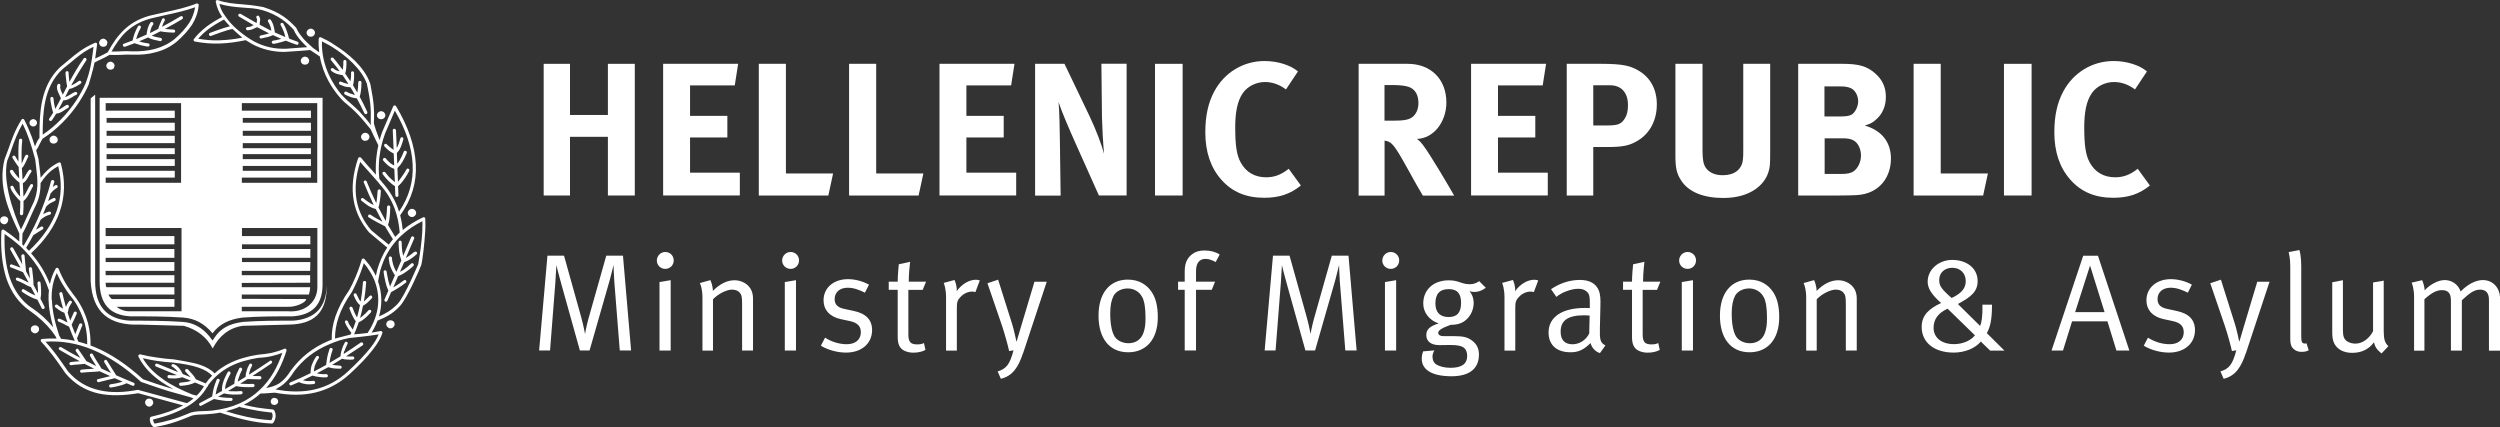
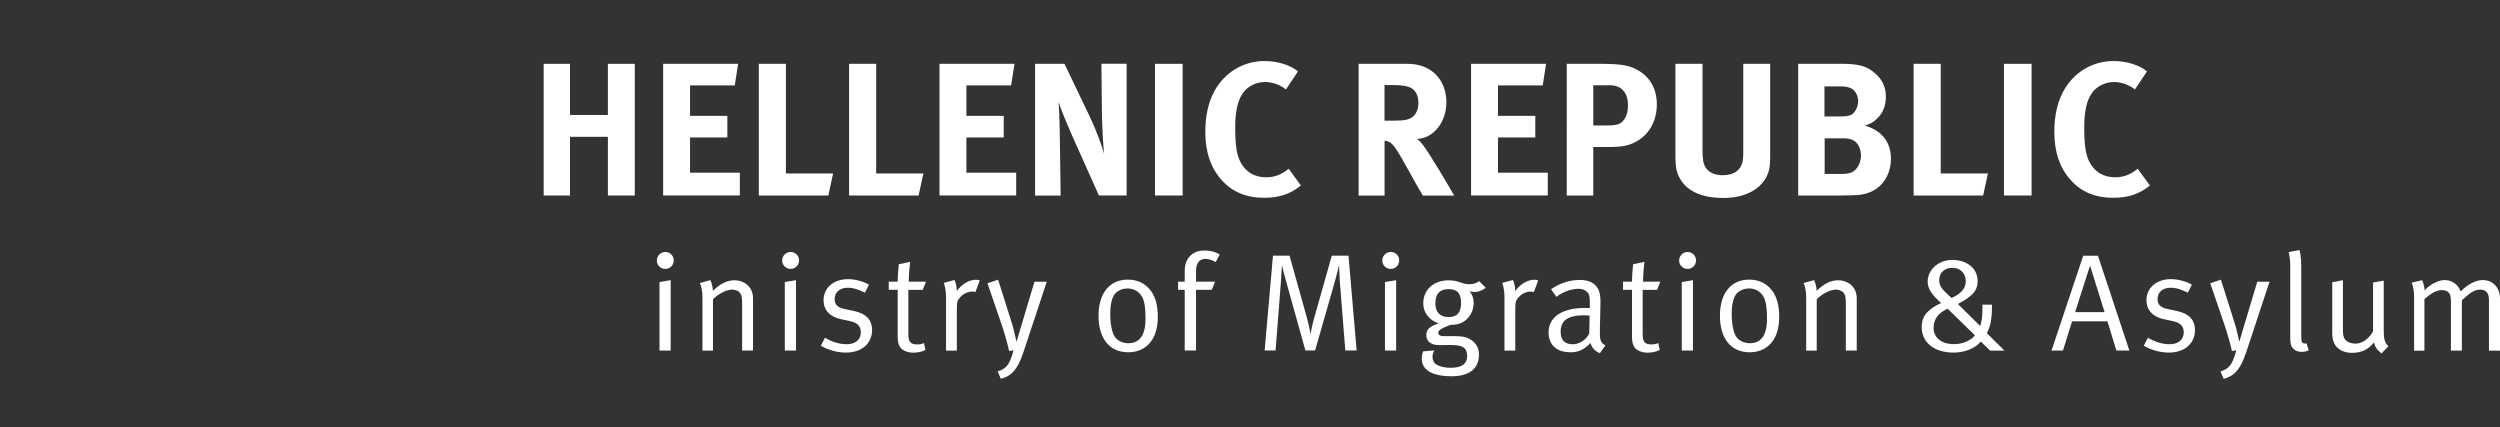
<svg xmlns="http://www.w3.org/2000/svg" id="Layer_2" data-name="Layer 2" viewBox="0 0 384.65 65.71">
  <rect x="0" y="0" width="384.65" height="65.71" fill="#333333" stroke="none" />
  <defs>
    <style> .cls-1 { fill: #fff; stroke-width: 0px; } </style>
  </defs>
  <g id="Layer_1-2" data-name="Layer 1">
    <g>
      <g>
-         <path class="cls-1" d="M95.36,53.93l-.85-10.69c-.06-.91-.11-2.38-.11-2.47-.04.13-.32,1.38-.57,2.27l-3.12,10.88h-1.49l-2.89-10.35c-.4-1.42-.68-2.53-.72-2.78-.02.21-.11,1.93-.17,2.76l-.81,10.37h-1.68l1.28-14.58h2.55l2.66,9.52c.36,1.34.55,2.4.57,2.53.02-.11.21-1.21.53-2.36l2.74-9.69h2.57l1.25,14.58h-1.74Z" />
        <path class="cls-1" d="M102.36,41.37c-.72,0-1.3-.57-1.3-1.28s.57-1.32,1.3-1.32,1.3.57,1.3,1.3-.57,1.3-1.3,1.3ZM101.47,53.93v-10.54l1.72-.28v10.82h-1.72Z" />
        <path class="cls-1" d="M114.18,53.93v-7.16c0-1.13-.08-1.4-.38-1.76-.23-.28-.68-.45-1.17-.45-.85,0-2.17.68-2.93,1.49v7.89h-1.62v-8.16c0-1.34-.32-2.08-.4-2.23l1.62-.45c.08.15.38.89.38,1.66,1.11-1.11,2.21-1.64,3.34-1.64s2.17.62,2.59,1.55c.17.38.25.81.25,1.23v8.03h-1.68Z" />
        <path class="cls-1" d="M121.64,41.37c-.72,0-1.3-.57-1.3-1.28s.57-1.32,1.3-1.32,1.3.57,1.3,1.3-.57,1.3-1.3,1.3ZM120.75,53.93v-10.54l1.72-.28v10.82h-1.72Z" />
        <path class="cls-1" d="M130.19,54.25c-1.34,0-2.81-.4-3.89-1.06l.64-1.23c1.08.66,2.19,1,3.36,1,1.3,0,2.15-.7,2.15-1.83,0-.96-.53-1.49-1.74-1.74l-1.32-.28c-1.74-.36-2.68-1.45-2.68-2.91,0-1.91,1.55-3.25,3.76-3.25,1.11,0,2.34.34,3.23.85l-.62,1.23c-.94-.45-1.72-.76-2.66-.76-1.21,0-2,.7-2,1.74,0,.81.4,1.3,1.53,1.53l1.4.3c1.91.4,2.83,1.38,2.83,2.95,0,2.06-1.62,3.46-4,3.46Z" />
        <path class="cls-1" d="M141.97,44.6h-2.21v6.82c0,1.17.32,1.57,1.36,1.57.47,0,.74-.06,1.04-.21l.23,1.06c-.53.28-1.13.42-1.87.42-.55,0-.98-.11-1.38-.3-.74-.36-1.02-1.04-1.02-2.1v-7.27h-1.38v-1.25h1.38c0-.91.13-2.34.17-2.68l1.74-.38c-.04.34-.21,1.81-.21,3.06h2.66l-.51,1.25Z" />
        <path class="cls-1" d="M150.07,44.94c-.11-.04-.3-.08-.47-.08-.64,0-1.27.28-1.76.77-.49.49-.62.81-.62,1.68v6.63h-1.66v-8.16c0-1.38-.3-2.1-.36-2.25l1.66-.45c.08.17.4.93.34,1.72.77-1.08,1.89-1.76,2.98-1.76.25,0,.51.08.57.11l-.68,1.81Z" />
        <path class="cls-1" d="M157.41,54.31c-.7,2.12-1.57,3.53-3.42,3.97l-.49-1.13c1.36-.42,1.87-1.1,2.44-3.25l-.68.11c-.13-.68-.7-2.74-1.06-3.8l-2.27-6.63,1.64-.55,2.17,6.87c.28.89.57,2.32.64,2.63h.04c.21-.74.45-1.49.66-2.23l2.08-6.95h1.89l-3.63,10.97Z" />
        <path class="cls-1" d="M173.59,54.2c-2.91,0-4.57-2.15-4.57-5.63s1.72-5.55,4.51-5.55c1.76,0,2.91.81,3.63,1.85.66.96.98,2.21.98,3.93,0,3.53-1.89,5.4-4.55,5.4ZM175.75,45.74c-.45-.93-1.38-1.36-2.25-1.36-.94,0-1.81.45-2.17,1.15-.34.66-.51,1.51-.51,2.76,0,1.49.25,2.81.66,3.46.38.64,1.23,1.06,2.15,1.06,1.11,0,1.93-.57,2.3-1.59.23-.66.32-1.25.32-2.3,0-1.49-.15-2.49-.49-3.19Z" />
        <path class="cls-1" d="M187.04,40.32c-.4-.23-1-.49-1.57-.49-.93,0-1.45.66-1.45,1.87v1.64h2.93l-.51,1.25h-2.42v9.33h-1.74v-9.33h-1.02v-1.25h1.02v-1.66c0-1.57.72-2.25,1.17-2.59.51-.38,1.08-.55,1.87-.55.91,0,1.72.21,2.34.62l-.62,1.17Z" />
        <path class="cls-1" d="M206.99,53.93l-.85-10.69c-.06-.91-.11-2.38-.11-2.47-.04.13-.32,1.38-.57,2.27l-3.12,10.88h-1.49l-2.89-10.35c-.4-1.42-.68-2.53-.72-2.78-.02.21-.11,1.93-.17,2.76l-.81,10.37h-1.68l1.28-14.58h2.55l2.66,9.52c.36,1.34.55,2.4.57,2.53.02-.11.21-1.21.53-2.36l2.74-9.69h2.57l1.25,14.58h-1.74Z" />
        <path class="cls-1" d="M213.98,41.37c-.72,0-1.3-.57-1.3-1.28s.57-1.32,1.3-1.32,1.3.57,1.3,1.3-.57,1.3-1.3,1.3ZM213.09,53.93v-10.54l1.72-.28v10.82h-1.72Z" />
        <path class="cls-1" d="M226.82,44.92c-.28,0-.53-.04-.72-.13.43.53.64,1.13.64,1.81,0,1.19-.6,2.3-1.57,2.91-.53.34-1.21.47-1.98.47-1.42.51-1.91.87-1.91,1.23,0,.32.32.51.85.51h1.7c1.23,0,1.91.15,2.55.6.83.57,1.17,1.32,1.17,2.23,0,2.3-1.64,3.34-4.21,3.34-3.32,0-4.59-1.19-4.59-2.7,0-.38.06-.7.21-1.13l1.74-.15c-.15.23-.3.62-.3.96,0,.55.23,1,.62,1.23.51.3,1.3.49,2.15.49,1.64,0,2.57-.53,2.57-1.85,0-.57-.19-1.02-.57-1.28-.4-.28-1.04-.38-2.08-.38-.43,0-1.3.02-1.64.02-1.25,0-2-.57-2-1.53,0-.85.47-1.36,1.91-1.81-1.42-.45-2.38-1.66-2.38-3.06,0-2.13,1.59-3.57,3.91-3.57,1.62,0,1.93.6,3.23.6.55,0,.96-.13,1.47-.47l1.02,1.02c-.66.47-1.15.64-1.79.64ZM222.85,44.49c-1.32,0-2,.72-2,2.19,0,1.36.7,2.1,2.04,2.1s1.91-.74,1.91-2.17-.55-2.13-1.96-2.13Z" />
        <path class="cls-1" d="M235.99,44.94c-.11-.04-.3-.08-.47-.08-.64,0-1.28.28-1.76.77-.49.49-.62.81-.62,1.68v6.63h-1.66v-8.16c0-1.38-.3-2.1-.36-2.25l1.66-.45c.08.17.4.93.34,1.72.76-1.08,1.89-1.76,2.98-1.76.25,0,.51.08.57.11l-.68,1.81Z" />
        <path class="cls-1" d="M246.17,54.33c-.72-.23-1.25-.81-1.45-1.55-1.02,1.02-1.85,1.42-3.06,1.42-2.61,0-3.4-1.59-3.4-3.02,0-2.4,2.06-3.8,5.61-3.8.23,0,.4,0,.74.02v-.74c0-.94-.04-1.32-.34-1.66-.34-.38-.77-.57-1.42-.57-1.19,0-2.7.64-3.38,1.25l-.83-1.19c1.4-.94,2.91-1.42,4.44-1.42s2.49.57,2.93,1.66c.23.57.26,1.38.23,2.34l-.08,3.49c-.04,1.72.06,2.17.85,2.59l-.85,1.19ZM243.75,48.51c-2.68,0-3.63.91-3.63,2.53,0,1.25.62,1.93,1.83,1.93,1.08,0,2.08-.66,2.57-1.66l.06-2.76c-.21-.02-.59-.04-.83-.04Z" />
        <path class="cls-1" d="M254.95,44.6h-2.21v6.82c0,1.17.32,1.57,1.36,1.57.47,0,.74-.06,1.04-.21l.23,1.06c-.53.28-1.13.42-1.87.42-.55,0-.98-.11-1.38-.3-.74-.36-1.02-1.04-1.02-2.1v-7.27h-1.38v-1.25h1.38c0-.91.13-2.34.17-2.68l1.74-.38c-.04.34-.21,1.81-.21,3.06h2.66l-.51,1.25Z" />
        <path class="cls-1" d="M259.65,41.37c-.72,0-1.3-.57-1.3-1.28s.57-1.32,1.3-1.32,1.3.57,1.3,1.3-.57,1.3-1.3,1.3ZM258.76,53.93v-10.54l1.72-.28v10.82h-1.72Z" />
        <path class="cls-1" d="M269.2,54.2c-2.91,0-4.57-2.15-4.57-5.63s1.72-5.55,4.51-5.55c1.76,0,2.91.81,3.63,1.85.66.96.98,2.21.98,3.93,0,3.53-1.89,5.4-4.55,5.4ZM271.37,45.74c-.45-.93-1.38-1.36-2.25-1.36-.93,0-1.81.45-2.17,1.15-.34.66-.51,1.51-.51,2.76,0,1.49.25,2.81.66,3.46.38.64,1.23,1.06,2.15,1.06,1.11,0,1.93-.57,2.3-1.59.23-.66.32-1.25.32-2.3,0-1.49-.15-2.49-.49-3.19Z" />
        <path class="cls-1" d="M284,53.93v-7.16c0-1.13-.08-1.4-.38-1.76-.23-.28-.68-.45-1.17-.45-.85,0-2.17.68-2.93,1.49v7.89h-1.62v-8.16c0-1.34-.32-2.08-.4-2.23l1.62-.45c.08.15.38.89.38,1.66,1.11-1.11,2.21-1.64,3.34-1.64s2.17.62,2.59,1.55c.17.38.25.81.25,1.23v8.03h-1.68Z" />
        <path class="cls-1" d="M306.19,53.93l-1.42-1.38c-.85,1.04-2.46,1.7-4.17,1.7-3.04,0-4.93-1.59-4.93-3.93,0-1.85,1.13-2.81,2.98-3.7-1.38-1.23-2.06-2.21-2.06-3.27,0-1.96,1.79-3.36,3.78-3.36,2.1,0,3.91,1.17,3.91,3.27,0,1.64-1.08,2.46-3.04,3.51l3.42,3.38c.21-.47.4-1.4.36-3.27h1.47c0,2.55-.32,3.46-.79,4.38l2.7,2.68h-2.21ZM299.65,47.49c-1.45.68-2.15,1.64-2.15,2.95,0,1.49,1.19,2.51,3.15,2.51,1.42,0,2.66-.62,3.21-1.36l-4.21-4.1ZM300.39,41.2c-1,0-2.02.57-2.02,1.93,0,.81.32,1.34,1.91,2.72,1.66-.79,2.17-1.59,2.17-2.61,0-1.19-.85-2.04-2.06-2.04Z" />
        <path class="cls-1" d="M325.63,53.93l-1.38-4.49h-5.44l-1.4,4.49h-1.76l4.87-14.58h2.27l4.83,14.58h-1.98ZM321.57,40.88l-2.29,7.14h4.53l-2.23-7.14Z" />
        <path class="cls-1" d="M333.73,54.25c-1.34,0-2.81-.4-3.89-1.06l.64-1.23c1.08.66,2.19,1,3.36,1,1.3,0,2.15-.7,2.15-1.83,0-.96-.53-1.49-1.74-1.74l-1.32-.28c-1.74-.36-2.68-1.45-2.68-2.91,0-1.91,1.55-3.25,3.76-3.25,1.11,0,2.34.34,3.23.85l-.62,1.23c-.93-.45-1.72-.76-2.66-.76-1.21,0-2,.7-2,1.74,0,.81.4,1.3,1.53,1.53l1.4.3c1.91.4,2.83,1.38,2.83,2.95,0,2.06-1.62,3.46-4,3.46Z" />
        <path class="cls-1" d="M345.55,54.31c-.7,2.12-1.57,3.53-3.42,3.97l-.49-1.13c1.36-.42,1.87-1.1,2.44-3.25l-.68.11c-.13-.68-.7-2.74-1.06-3.8l-2.27-6.63,1.64-.55,2.17,6.87c.28.89.57,2.32.64,2.63h.04c.21-.74.45-1.49.66-2.23l2.08-6.95h1.89l-3.63,10.97Z" />
        <path class="cls-1" d="M354.14,54.14c-.51,0-.93-.15-1.25-.45-.34-.3-.51-.74-.51-1.51v-11.22c0-1.23-.21-2.02-.25-2.17l1.66-.32c.06.17.28,1.06.28,2.51v10.82c0,.83.13,1.06.6,1.06.04,0,.13-.02.21-.04l.34,1.08c-.43.19-.62.23-1.06.23Z" />
        <path class="cls-1" d="M366.41,54.37c-.7-.57-1-1-1.15-1.7-.81,1.08-1.91,1.62-3.36,1.62-1.34,0-2.34-.57-2.78-1.51-.19-.4-.28-.96-.28-1.57v-7.78l1.64-.32v7.61c0,1,.15,1.45.64,1.79.34.23.83.36,1.3.36,1.04,0,2.12-.77,2.7-1.91v-7.5l1.64-.28v7.72c0,1.34.19,1.87.72,2.36l-1.06,1.13Z" />
        <path class="cls-1" d="M382.95,53.93v-7.82c0-1.02-.47-1.55-1.36-1.55-.96,0-1.7.62-2.81,1.64v7.74h-1.68v-7.52c0-.64-.06-1.06-.3-1.36-.25-.3-.59-.42-1.08-.42-.81,0-1.59.4-2.7,1.4v7.91h-1.59v-8.21c0-1.36-.3-2.1-.38-2.25l1.62-.38c.08.17.38.91.38,1.57.7-.79,2-1.59,3.08-1.59s2.08.64,2.47,1.76c1.02-1.08,2.32-1.76,3.4-1.76,1.57,0,2.66,1.19,2.66,2.87v7.99h-1.7Z" />
      </g>
      <g>
        <path class="cls-1" d="M93.53,30.08v-9.03h-5.83v9.03h-4.05V9.82h4.05v7.87h5.83v-7.87h4.14v20.26h-4.14Z" />
        <path class="cls-1" d="M102.03,30.08V9.82h11.54l-.52,3.32h-6.88v4.69h5.74v3.32h-5.74v5.42h7.66v3.5h-11.8Z" />
        <path class="cls-1" d="M127.45,30.08h-10.7V9.82h4.17v16.87h7.26l-.73,3.38Z" />
        <path class="cls-1" d="M141.34,30.08h-10.7V9.82h4.17v16.87h7.26l-.73,3.38Z" />
        <path class="cls-1" d="M144.55,30.08V9.82h11.54l-.52,3.32h-6.88v4.69h5.74v3.32h-5.74v5.42h7.66v3.5h-11.8Z" />
        <path class="cls-1" d="M169.08,30.08l-3.47-7.75c-1.14-2.54-2.36-5.39-2.74-6.64.15,1.66.17,4.05.2,5.74l.12,8.66h-3.93V9.82h4.52l3.88,8.1c1.02,2.16,1.81,4.28,2.21,5.74-.15-1.57-.29-4.17-.32-5.57l-.09-8.28h3.88v20.26h-4.26Z" />
        <path class="cls-1" d="M177.71,30.08V9.82h4.25v20.26h-4.25Z" />
        <path class="cls-1" d="M194.52,30.43c-2.8,0-4.95-.9-6.62-2.8-1.63-1.84-2.45-4.28-2.45-7.26,0-2.54.44-4.55,1.37-6.29,1.57-2.94,4.49-4.69,7.75-4.69,2.01,0,4.02.64,5.13,1.6l-1.84,2.77c-1.02-.76-2.1-1.14-3.23-1.14-1.37,0-2.71.67-3.44,1.75-.79,1.17-1.14,2.86-1.14,5.22,0,2.77.23,4.31.85,5.42.82,1.49,2.16,2.27,3.91,2.27,1.19,0,2.27-.35,3.47-1.31l1.87,2.57c-1.6,1.31-3.32,1.89-5.62,1.89Z" />
        <path class="cls-1" d="M218.91,30.08c-.79-1.34-1.11-1.89-1.89-3.32-2.01-3.64-2.62-4.63-3.35-4.95-.2-.09-.38-.15-.64-.17v8.45h-3.99V9.82h7.55c3.58,0,5.95,2.39,5.95,5.95,0,3.03-2.01,5.54-4.52,5.6.41.32.58.5.85.85,1.05,1.31,4.14,6.59,4.87,7.87h-4.81ZM216.78,13.38c-.47-.17-1.31-.29-2.3-.29h-1.46v5.48h1.37c1.75,0,2.51-.17,3.06-.67.5-.47.79-1.2.79-2.04,0-1.25-.5-2.13-1.46-2.48Z" />
        <path class="cls-1" d="M226.34,30.08V9.82h11.54l-.52,3.32h-6.88v4.69h5.74v3.32h-5.74v5.42h7.66v3.5h-11.8Z" />
        <path class="cls-1" d="M251.43,21.95c-.93.44-1.81.67-4.05.67h-2.24v7.46h-4.08V9.82h5.33c3.44,0,4.49.35,5.62.99,1.89,1.05,2.91,2.91,2.91,5.25,0,2.68-1.28,4.84-3.5,5.89ZM247.73,13.12h-2.59v6.18h2.13c1.66,0,2.16-.2,2.71-1.05.35-.55.5-1.14.5-2.1,0-1.89-1.02-3.03-2.74-3.03Z" />
        <path class="cls-1" d="M272.03,26.64c-.52,1.6-2.51,3.82-6.88,3.82-3.09,0-5.36-.93-6.5-2.71-.67-1.05-.87-1.87-.87-3.82v-14.11h4.17v13.32c0,1.25.12,1.98.35,2.42.47.9,1.43,1.4,2.77,1.4,1.78,0,2.91-.87,3.09-2.36.06-.44.06-.73.06-1.81v-12.97h4.14v13.64c0,1.92-.03,2.3-.32,3.18Z" />
        <path class="cls-1" d="M285.64,30.02c-.64.03-1.49.06-2.59.06h-6.38V9.82h6.85c2.48,0,3.76.38,4.98,1.46,1.14.99,1.66,2.16,1.66,3.61,0,1.37-.47,2.54-1.37,3.38-.58.55-.93.76-1.87,1.05,2.51.73,4.02,2.45,4.02,5.1,0,2.8-1.75,5.42-5.3,5.6ZM284.73,13.55c-.35-.15-.79-.26-1.69-.26h-2.33v4.63h2.39c.96,0,1.4-.09,1.75-.26.55-.29,1.05-1.25,1.05-2.07s-.44-1.75-1.17-2.04ZM284.85,21.45c-.5-.15-.82-.17-1.57-.17h-2.54v5.48h2.65c.85,0,1.46-.12,1.89-.47.61-.47,1.05-1.4,1.05-2.36,0-1.17-.58-2.21-1.49-2.48Z" />
        <path class="cls-1" d="M305.13,30.08h-10.7V9.82h4.17v16.87h7.26l-.73,3.38Z" />
        <path class="cls-1" d="M308.33,30.08V9.82h4.25v20.26h-4.25Z" />
        <path class="cls-1" d="M325.15,30.43c-2.8,0-4.95-.9-6.62-2.8-1.63-1.84-2.45-4.28-2.45-7.26,0-2.54.44-4.55,1.37-6.29,1.57-2.94,4.49-4.69,7.75-4.69,2.01,0,4.02.64,5.13,1.6l-1.84,2.77c-1.02-.76-2.1-1.14-3.23-1.14-1.37,0-2.71.67-3.44,1.75-.79,1.17-1.14,2.86-1.14,5.22,0,2.77.23,4.31.85,5.42.82,1.49,2.16,2.27,3.91,2.27,1.19,0,2.27-.35,3.47-1.31l1.87,2.57c-1.6,1.31-3.32,1.89-5.62,1.89Z" />
      </g>
    </g>
-     <path class="cls-1" d="M56.19,21.67c.06,0,.12-.01.18-.03.11-.03.21-.07.28-.14.11-.11.2-.28.2-.44s-.08-.33-.2-.44c-.11-.11-.28-.19-.47-.19-.17,0-.33.08-.44.19-.11.11-.19.28-.19.44s.08.33.19.44c.07.07.16.11.26.14.06.02.12.03.18.03M42.22,61.21c-.17,0-.3.06-.41.16-.08.11-.16.25-.16.39,0,.16.08.3.16.41.07.06.16.09.25.11.05.02.1.03.16.03.06,0,.12-.01.18-.03.04-.02.09-.04.12-.06,0,0,0,0,.01,0,.03-.02.07-.04.1-.07.11-.08.17-.22.17-.38,0-.14-.05-.28-.17-.39-.11-.11-.25-.16-.41-.16M60.23,49.3s-.07-.01-.11-.02c-.01,0-.18,0-.24.03-.1.02-.19.06-.26.13-.11.11-.19.28-.19.44s.08.33.19.44c.11.11.28.2.44.2.19,0,.36-.08.47-.2.11-.11.19-.28.19-.44s-.08-.34-.19-.44c-.08-.08-.18-.12-.3-.14M23.58,61.93c0-.16-.08-.33-.19-.44-.11-.11-.28-.17-.44-.17s-.33.05-.44.17c-.11.11-.19.28-.19.44s.08.33.19.44c.11.11.28.2.44.2s.33-.08.44-.2c.11-.11.19-.27.19-.44M63.4,32.13h-.03c-.16,0-.33.08-.44.19-.11.11-.19.27-.19.44s.09.33.19.44c.11.11.28.19.44.19h.03c.17,0,.33-.08.44-.19.11-.11.19-.28.19-.44s-.08-.33-.19-.44c-.11-.11-.28-.17-.44-.19M45.79,6.42c-.42-.14-.84-.3-1.26-.46-.02-.02-.04-.05-.07-.09-.08-.36-.2-.72-.33-1.08-.14-.39-.3-.77-.53-1.16-.05-.11-.22-.14-.33-.09-.11.06-.16.22-.08.33.2.36.36.72.5,1.08.08.24.16.5.21.75-.53-.22-1.07-.46-1.61-.71-.05-.31-.08-.62-.18-.92-.08-.33-.22-.66-.44-1-.08-.11-.25-.14-.36-.06-.11.08-.11.25-.06.36.19.25.3.52.39.83.05.18.08.36.11.53-.12-.06-.24-.11-.36-.17-.48-.24-.96-.5-1.44-.76,0-.16.03-.27.03-.4.05-.28.11-.52-.11-.88-.06-.11-.19-.14-.33-.08-.11.08-.14.22-.08.33.14.22.08.36.05.55,0,.07-.02.15-.03.23-.81-.45-1.62-.92-2.45-1.41-.11-.05-.28-.03-.33.08-.08.11-.03.28.08.33.76.46,1.5.9,2.24,1.32-.03.01-.06.03-.09.04-.25.14-.47.25-.83.25-.14,0-.25.14-.25.25,0,.14.11.25.25.25.47-.03.74-.14,1.05-.3.13-.05.26-.12.41-.18.54.29,1.08.58,1.61.84.08.04.16.08.24.11-.3.11-.62.18-.95.25-.11.03-.22.05-.36.08-.11.03-.19.14-.17.27.03.14.14.22.28.19l.33-.08c.5-.09.98-.2,1.45-.44.43.2.86.39,1.29.58-.06.02-.13.04-.2.05-.36.11-.69.17-1.05.22-.14.03-.22.14-.22.28.03.14.17.22.28.22.39-.06.75-.14,1.1-.25.26-.06.52-.14.78-.24.54.22,1.09.43,1.65.62.14.05.28-.03.3-.14.06-.14-.03-.28-.13-.33M5.56,50.08c-.06-.02-.12-.03-.18-.03s-.12.01-.18.03c-.1.03-.19.07-.26.13-.14.11-.2.28-.2.44s.06.33.2.44c.11.11.28.2.44.2s.33-.08.44-.2c.13-.11.19-.28.19-.44s-.06-.33-.19-.44c-.07-.07-.17-.11-.27-.13M55.35,14.89c0-.07.03-.15.05-.24.03-.11.05-.19.08-.3.09-.52.14-1.08.14-1.66,0-.14-.11-.25-.25-.25s-.25.11-.25.25c0,.54-.06,1.06-.14,1.55-.22-.38-.44-.75-.67-1.12.01-.04.06-.29.09-.38.08-.47.11-.99.08-1.55,0-.11-.11-.22-.25-.22s-.25.14-.22.25c.03.45-.02.9-.09,1.29-.26-.4-.53-.8-.81-1.2.08-.25.14-.53.16-.82.03-.33.05-.69.03-1.02,0-.14-.11-.25-.25-.25s-.22.11-.22.25c0,.33,0,.66-.05.96-.01.11-.03.22-.05.32-.17-.23-.35-.47-.54-.71-.28-.39-.58-.75-.88-1.1-.08-.11-.25-.11-.36-.03-.08.08-.11.22-.03.33.3.36.61.74.88,1.1.16.21.32.42.47.63-.34-.07-.67-.16-.97-.44-.11-.08-.25-.08-.36.03-.08.08-.08.25.03.33.5.44.99.53,1.52.64.06,0,.14.01.22.03.31.45.61.89.9,1.35-.13-.01-.26-.04-.37-.08-.28-.05-.5-.17-.75-.25-.11-.08-.25-.03-.3.11-.08.11-.03.28.11.33.25.11.52.22.8.31.26.05.53.09.81.09.24.39.49.79.71,1.19-.14-.03-.29-.07-.42-.12-.3-.08-.61-.22-.88-.38-.14-.05-.27-.03-.33.11-.08.11-.03.25.08.33.33.16.64.3.96.41.28.09.57.14.87.17.42.77.81,1.54,1.17,2.31.06.11.19.17.3.11.14-.05.19-.19.14-.33-.36-.79-.75-1.58-1.18-2.36M47.8,5.65c.19,0,.36-.06.47-.17.11-.11.19-.28.19-.44,0-.2-.08-.33-.19-.44-.11-.11-.27-.19-.47-.19-.17,0-.33.09-.44.19-.11.11-.19.25-.19.44,0,.17.08.33.19.44.11.11.28.17.44.17M58.45,18.32c.06.02.12.03.18.03s.13-.01.18-.03c.11-.03.21-.07.29-.14.11-.11.19-.27.19-.44s-.08-.33-.19-.44c-.11-.11-.28-.19-.47-.19-.16,0-.33.08-.44.19s-.19.27-.19.44.08.33.19.44c.07.07.16.11.26.14M15.88,7.2c.19,0,.33-.06.47-.17.07-.07.11-.17.14-.28.01-.05.03-.1.03-.16,0-.19-.06-.33-.2-.44-.11-.11-.25-.2-.44-.2-.17,0-.33.08-.44.2-.11.11-.19.25-.19.44,0,.16.08.33.19.44.11.11.28.17.44.17M.64,34.51c.16,0,.33-.08.44-.19h-.01c.11-.12.18-.28.18-.44h.03c0-.16-.05-.33-.19-.44-.07-.07-.16-.11-.26-.13-.06-.02-.12-.03-.18-.03s-.12,0-.18.03c-.1.03-.19.07-.26.13-.14.11-.19.28-.19.44s.06.33.19.44c.11.11.28.19.44.19M5.11,19.46c.17,0,.3-.06.42-.17.08-.11.17-.25.17-.38,0-.17-.08-.3-.17-.41-.11-.09-.25-.17-.42-.17s-.3.08-.41.17c-.11.11-.17.25-.17.41,0,.14.05.27.17.38.11.11.25.17.41.17M16.98,10.73c.06,0,.12-.01.17-.03.11-.02.2-.06.3-.14.07-.07.11-.17.14-.28.02-.05.03-.11.03-.16,0-.16-.05-.33-.19-.44-.11-.11-.25-.19-.44-.19-.17,0-.33.08-.44.19-.11.11-.19.28-.19.44s.08.33.19.44c.07.07.16.11.26.13.06.02.12.03.18.03M17.89,57.76l-1.43-2.27c-.08-.14-.22-.17-.33-.08-.11.05-.16.22-.08.33l1.02,1.64c-.49-.22-.98-.45-1.46-.67-.19-.34-.43-.71-.66-1.06-.25-.38-.47-.77-.66-1.13-.08-.11-.22-.17-.33-.11-.14.08-.17.22-.11.33v.03h.01c.19.37.43.75.68,1.13.09.15.19.29.27.43-.51-.25-1.01-.51-1.52-.77-.16-.24-.36-.52-.6-.9-.22-.3-.42-.63-.61-.88-.06-.14-.22-.17-.33-.08-.11.08-.14.22-.08.33.22.31.42.61.61.91.03.05.06.1.09.14-1-.53-1.99-1.08-2.96-1.66-.11-.06-.28-.03-.33.08-.08.11-.03.28.08.33,1.03.61,2.07,1.19,3.11,1.75-.09,0-.18.01-.27.02-.39.03-.75.05-1.11.11-.14,0-.22.14-.22.28.03.14.17.22.3.2.33-.06.69-.09,1.05-.11.32-.03.67-.05.99-.1.49.26.99.51,1.48.75-.17,0-.35.02-.51.03-.5.03-1,.06-1.44.11-.14,0-.22.14-.22.28.03.14.14.22.28.19.44-.06.94-.08,1.41-.11.46-.02.92-.05,1.33-.1.54.25,1.08.5,1.62.74l-1.87.46c-.14.02-.22.16-.17.28.03.14.17.22.27.19l2.47-.61c.4.18.8.35,1.2.52-.62.25-1.79.42-1.87.42-.14.03-.22.17-.19.3,0,.11.14.22.28.19.06,0,1.51-.22,2.41-.65.3.12.6.25.9.38.11.06.25,0,.3-.14.06-.14,0-.28-.14-.33-.89-.36-1.78-.74-2.66-1.13M65.44,33.65c0-.16-.19-.28-.33-.22-1.2.56-2.25,1.22-3.14,1.96-.08-.75-.2-1.51-.4-2.26,1.77-2.43,2.55-5.04,2.41-7.82-.14-2.84-1.16-5.83-3.04-8.97-.11-.17-.36-.17-.44.02l-1.71,3.98c-.15.4-.27.81-.38,1.21-.34-.87-.89-2.35-.89-2.7,0-.16.03-.33.03-.5.03-1.33.03-2.4-.58-5.5l-.03-.03c-.86-2.51-3.37-4.61-5.47-5.91-.39-.28-.77-.5-1.13-.69-.36-.19-.69-.36-.94-.47-.17-.08-.36.03-.36.19-.05.74-.01,1.43.07,2.1-.09-.06-.17-.12-.26-.17-.18-.14-.38-.3-.66-.47,0,0,0,0,0,0-.04-.03-.98-.87-1.46-1.39-.41-.48-.79-.98-1.01-1.43-.05-.09-.08-.2-.13-.28h0s-.03-.04-.04-.05c0,0,0,0,0,0,0,0,0,0,0,0-.59-.62-1.16-1.18-1.94-1.72-.8-.55-1.77-1.02-3.09-1.44,0,0-1.49-.3-3.07-.41-1.38-.11-2.76-.22-3.92-.66h0s-.07-.02-.09-.02c-.13.03-.19.06-.22.12-.03.06-.04.06-.02.17.15.87.5,1.62.97,2.32-.93.48-1.74,1-2.44,1.52-.77.61-1.38,1.21-1.9,1.88-.11.14-.03.36.16.38,1.33.25,2.62.36,3.95.3,1.26-.05,2.52-.23,3.87-.51.05.03.72.45,1.02.62,1.49.78,3.15,1.19,4.88,1.19h0s1.55-.09,2.16-.14c.61-.06,1.83-.14,1.85-.15.03.01,1.23.83,1.49.99.5,2.85,1.96,4.98,2.95,6.15.25.3.47.53.64.69.16.16.27.28.33.3.63.5,1.27,1.08,1.93,1.77.66.68,1.28,1.47,1.97,2.29h0c.19.39.38.8.58,1.24.21.44.41.87.6,1.23-.13.6-.23,1.18-.29,1.75-.11.94-.13,1.87-.08,2.77-.24-.27-.48-.54-.72-.81-.53-.58-1.08-1.19-1.57-1.8-.14-.14-.36-.11-.44.06-.86,2.48-1.02,4.64-.69,6.52.33,1.88,1.19,3.51,2.35,4.89,0,0,.91.77,1.38,1.16.47.39.95.78,1.42,1.19-.36.55-.67,1.13-.93,1.74-.22.5-.41,1.05-.58,1.6-.08.34-.16.67-.23,1.01-.15-.31-.32-.62-.52-.93-.33-.58-.75-1.11-1.24-1.66-.11-.13-.36-.08-.41.08-.36,1.24-.8,2.4-1.33,3.51-.08.22-.19.41-.31.63-.08.19-.3.58-.3.58-.99,1.41-1.66,2.76-2.1,4-.44,1.27-.61,2.48-.58,3.61-.15.06-.29.11-.44.17-2.43,1.02-4.36,2.54-5.86,4.59-.52.83-1.08,1.49-1.77,1.96-.58.36-1.24.6-2.01.71,1.45-1.59,2.44-3.57,3.12-5.73.06-.19-.14-.39-.33-.3-.63.28-1.27.47-1.93.63-.69.14-1.35.22-2.07.28h-.03l.04.17v.07s-.04-.24-.04-.24c-1.63.25-3.2.69-4.58,1.41-.77.4-1.47.88-2.13,1.47-.5-.55-1.27-.99-2.27-1.33-1.08-.38-4.03-.83-4.03-.83-.86-.06-1.71-.14-2.57-.28-.86-.11-1.71-.28-2.57-.49-.19-.03-.36.16-.27.36.8,1.63,2.07,2.87,3.59,3.92.56.38,1.16.73,1.78,1.06-.17-.05-.34-.09-.51-.14-1.4-.41-2.79-.88-4.16-1.37-2.47-2.24-4.97-3.94-7.52-4.98-.18-.08-.37-.14-.55-.21.02-1.13-.09-2.25-.39-3.43-.33-1.22-.88-2.49-1.77-3.78,0,0-1.02-1.33-1.49-2.07-.47-.77-.91-1.6-1.27-2.54-.08-.17-.36-.19-.44-.02-.42.74-.71,1.53-.9,2.38-.65-1.69-1.61-3.27-2.89-4.73,2.15-2,3.65-4.16,4.42-6.43.8-2.32.86-4.78.17-7.37-.03-.17-.22-.22-.33-.17-.61.28-1.16.66-1.68,1.13-.39.35-.76.76-1.11,1.22-.04-.58-.11-1.17-.19-1.76-.06-.39-.14-1.13-.14-1.13-.12-.47-.24-.91-.36-1.33.24-.33.37-.58.47-.83.11-.25.5-.92.51-.95,2.18-1.38,4.19-3.42,5.64-5.65.28-.44.55-.88.8-1.33.25-.47.47-.91.66-1.35,0,0,.73-2.39.9-3.39.37-.21.75-.4,1.12-.56.38-.19.79-.38,1.2-.63.6.04,1.15.02,1.72,0,.58-.03,1.13-.06,1.74-.03,1.3.05,2.54-.05,3.7-.39,1.16-.3,2.24-.83,3.23-1.66.97-.86,1.74-1.71,2.32-2.59.55-.91.91-1.88,1-2.98.03-.17-.17-.3-.33-.25-1.52.61-3.15.97-4.78,1.32-.55.11-1.13.25-1.71.39h0c-1.97.39-3.4,1.19-4.53,2.21-1.12,1.04-1.94,2.26-2.65,3.59-.37.21-.74.39-1.13.58-.26.11-.53.24-.8.38.04-.26.07-.53.11-.79.05-.44.14-.94.19-1.38.05-.19-.17-.33-.33-.25-1.85.8-2.9,1.68-4.14,2.73-.36.3-1.25,1.04-1.25,1.04h0c-3.06,2.93-3.12,7.17-3.15,10.17v.68c-.28.35-.39.64-.52.9-.04.13-.1.27-.18.41-.15-.49-.3-.94-.45-1.38-.36-.94-.72-1.79-1.19-2.71-.08-.16-.33-.19-.42-.03-.99,1.6-1.46,2.93-1.99,4.45-.19.49-.61,1.63-.61,1.63-1.11,4.2.77,8.23,2.07,11.02.07.18.15.35.19.44v.72c0,.13,0,.25-.01.5-.29-.25-.57-.49-.87-.72-.47-.36-.97-.72-1.49-1.08-.17-.11-.36,0-.39.2-.14,2.82.11,5.3.8,7.37.72,2.07,1.9,3.73,3.62,4.92,1.35.94,2.48,1.99,3.39,3.15.17.25.33.47.5.72.03.04.06.1.09.14.03.08.05.16.08.23-.73-.03-1.47,0-2.21.06-.19,0-.3.25-.16.41.63.66,1.24,1.41,1.88,2.24.64.83,1.88,2.65,1.88,2.65,1.43,1.69,3.15,2.65,5.05,3.09,1.88.41,3.96.33,6.14-.04l6.9,1.88c-1.38.74-3.03,1.32-4.95,1.75-.08.03-.17.17-.17.25,0,.19,0,.41.08.61.05.22.19.44.42.66.03.03.16.08.19.08.91-.17,1.79-.36,2.68-.63.91-.25,2.73-1,2.73-1,.5-.28,1.22-.31,2.1-.33.44-.03.91-.05,1.46-.11.4-.04.78-.1,1.15-.17.03.03,2.66.86,3.98,1.13,1.3.3,2.62.49,4.01.55.05,0,.16-.06.19-.11.22-.3.33-.63.36-.94.03-.33-.03-.64-.2-.97-.03-.05-.14-.11-.19-.14-.8-.09-1.63-.17-2.46-.3-.69-.12-1.37-.26-2.04-.43.96-.48,1.81-1.06,2.56-1.73.42,0,.76-.03,1.1-.05.37-.03.75-.05,1.12-.08,2.23.41,4.32.44,6.25-.03,1.93-.47,3.7-1.41,5.3-2.87,1.52-1.41,2.68-2.62,3.48-3.67.83-1.05,1.3-1.9,1.52-2.62.03-.17-.11-.33-.3-.3-.46.1-.91.17-1.36.24.36-.58.67-1.2.9-1.84,1.19-.47,2.34-1.02,3.47-2.26,1.11-1.21,3.08-5.74,3.26-6.29.18-.56.52-3.42.61-5.19.03-.36.03-.69.03-1.02,0-.3,0-.61-.03-.88M33.91,6.2c-1.13.05-2.26-.04-3.42-.24.43-.5.93-.98,1.54-1.45.69-.51,1.49-1.01,2.43-1.5.04.05.62.73.91,1.03-1.08.26-3.06,1.02-3.06,1.02-.14.05-.19.19-.14.33.03.11.19.19.3.14,0,0,2.51-.97,3.31-1.07.4.39,1.44,1.28,1.5,1.33-1.15.23-2.27.37-3.37.4M45.84,7.36c-.63.06-1.27.11-1.82.14-1.8.06-3.45-.33-4.94-1.13-.31-.14-2.95-1.76-4.14-3.51-.04-.04-.14-.16-.32-.43-.18-.28-.6-.74-.86-1.83,1.13.35,2.38.48,3.63.57,1.02.08,1.93.09,2.98.39,1.05.29,2.21.86,2.96,1.38.73.49,1.3,1.05,1.87,1.65.2.54.66,1.19,1.17,1.75.3.34.63.65.9.92-.48.04-.96.08-1.43.1M55.42,17.27c-.66-.68-1.99-1.82-1.99-1.82-.03-.03-.66-.63-.91-.91-1.18-1.42-3.1-4.31-2.99-8.18.18.09.37.19.59.31.33.16.72.39,1.1.63,2.01,1.26,4.42,3.3,5.26,5.66h-.02c.64,3.04.61,4.09.58,5.39v.5c0,.09.03.23.07.41-.57-.72-1.14-1.39-1.7-1.98M19.52,4.79c1.08-.97,2.46-1.71,4.33-2.1.58-.14,1.13-.25,1.71-.39,1.52-.33,3.01-.66,4.46-1.18-.14.84-.42,1.62-.87,2.34-.55.86-1.3,1.69-2.24,2.51-.91.75-1.93,1.24-3.04,1.55-1.11.3-2.29.41-3.54.38-.63-.05-1.21-.03-1.79,0-.46.02-.91.04-1.38.03.66-1.17,1.38-2.25,2.35-3.14M6.57,20.51c.03-2.95.05-7.12,3.09-9.91.42-.33.77-.63,1.13-.91,1.12-.96,2.08-1.77,3.6-2.49-.05.33-.09.64-.12.95-.19,1.41-.39,2.79-1.1,4.67-.17.44-.39.85-.64,1.3-.22.44-.5.88-.77,1.3-1.36,2.07-3.2,3.98-5.19,5.3,0-.06,0-.13,0-.19M25.16,58.39c-1.32-.89-2.43-1.95-3.19-3.28.7.16,1.4.3,2.11.41.85.13,1.69.21,2.57.27h0c1.55.17,2.87.42,3.92.78.93.32,1.62.74,2.07,1.23-.36.36-.69.75-1,1.19-.5-.22-1-.43-1.5-.63-.18-.35-.47-.73-.81-1.07-.06-.08-.41-.48-.46-.48-.11-.07-.23-.04-.34.04-.07.1-.06.23,0,.32h0s.7.73.81.87c-.41-.16-.81-.33-1.22-.49-.29-.61-.64-1.05-.97-1.31-.08-.05-.17-.11-.25-.14-.08-.05-.17-.08-.25-.08-.14-.03-.25.08-.28.22-.03.11.28.27.33.3.06.03.51.43.69.71-1.02-.42-2.06-.84-3.18-1.29-.14-.06-.27,0-.33.14-.06.11.03.28.14.3,1.01.42,2.09.86,3.2,1.31-.07,0-.14.01-.21.02-.3.03-.63,0-.99-.03-.14,0-.25.08-.25.22-.03.14.08.25.22.28.36.03.72.03,1.05.03.35-.03.7-.09,1-.19.45.18.9.36,1.35.54-.16.06-.33.1-.51.15-.36.05-.74.11-1.1.14-.14,0-.25.11-.22.25,0,.14.11.25.25.25.39-.03.8-.08,1.19-.16.36-.08.69-.2,1.02-.35.45.19.91.37,1.36.56-.29.53-.67,1.01-1.12,1.45-.23-.06-.46-.12-.69-.18-1.6-.65-3.11-1.38-4.42-2.28M6.27,28.13s.02-.02.03-.03c.42-.66.88-1.19,1.35-1.63.42-.37.86-.66,1.31-.91.58,2.4.51,4.64-.21,6.79-.77,2.21-2.21,4.29-4.3,6.24-.14-.15-.29-.31-.43-.46.38-.62.75-1.27,1.11-1.96t0,0q.3-.19.33-.19c.36-.25.74-.47,1.1-.69.11-.08.14-.22.08-.33-.08-.11-.22-.17-.33-.08-.28.16-.52.32-.77.46.25-.5.49-1.02.73-1.56.24-.19.48-.35.7-.48.25-.11.47-.22.69-.27.14-.03.22-.17.19-.28-.02-.14-.17-.22-.3-.19-.28.08-.52.16-.8.33-.04.02-.08.05-.12.07.16-.38.31-.77.47-1.17,0,0,0,0,.01,0,.14-.16.3-.3.52-.46.25-.14.5-.28.8-.41.14-.06.17-.22.11-.33-.05-.14-.2-.17-.31-.11-.31.13-.58.29-.82.45.13-.39.26-.79.38-1.18.02-.01.03-.02.05-.04.14-.17.28-.33.42-.44.17-.14.3-.25.5-.36.11-.05.14-.19.08-.33-.05-.11-.19-.14-.33-.08-.14.08-.27.17-.39.27.08-.25.15-.51.23-.76.03-.14-.05-.28-.19-.3-.11-.06-.25.03-.31.16-.14.58-.3,1.13-.47,1.66-.19.55-.36,1.08-.55,1.6-.95,2.6-2.06,4.83-3.2,6.69-.07-.06-.13-.13-.2-.2-.02-.02,0-1.21.03-1.68.4-.68.78-1.55,1.16-2.41.24-.57.77-1.68.77-1.68.66-1.28.86-2.48.85-3.67M1.18,24.59h0c.22-.55.42-1.1.58-1.6.48-1.36.91-2.56,1.72-3.96.37.74.68,1.48.95,2.25.33.94.66,1.99.99,3.26h0c.03.37.08.73.13,1.08.25,2.04.47,3.92-.58,5.94,0,0-.55,1.16-.8,1.74-.32.72-.63,1.42-.95,2.01,0-.02-3.13-6.69-2.07-10.71M4.92,47.4c-1.63-1.1-2.73-2.68-3.42-4.67-.63-1.9-.88-4.16-.79-6.73.38.26.74.53,1.09.79.47.36.91.75,1.33,1.1,2.1,1.99,3.53,4.2,4.34,6.63,0,.04.03.08.06.11-.05.49-.08.99-.06,1.52.04,1.29.29,2.7.72,4.22-.89-1.1-1.97-2.09-3.26-2.98M7.95,46.13c-.05-1.54.21-2.91.79-4.12.33.77.71,1.47,1.12,2.11.47.77,1,1.46,1.52,2.1.83,1.24,1.35,2.46,1.68,3.62.28,1.09.37,2.12.36,3.14-.45-.16-.9-.29-1.35-.4-.08-.17-.15-.36-.23-.53.1-.21-.01.06.01,0,.28-.66.55-1.35.8-1.96.06-.14-.03-.28-.14-.33-.14-.03-.28.03-.33.14-.21.54-.4,1.04-.6,1.52-.2-.48-.38-.96-.56-1.45.11-.24.22-.47.34-.71.17-.33.3-.69.44-.99.05-.11,0-.28-.11-.31-.14-.05-.28,0-.33.11-.14.33-.3.66-.44.99-.04.09-.08.17-.12.26-.05-.15-.11-.3-.15-.45-.09-.26-.17-.53-.25-.79.03-.03.05-.06.06-.09.03-.22.08-.44.16-.69.11-.22.22-.44.39-.66.08-.09.08-.25-.03-.33-.11-.08-.25-.08-.33.03-.22.25-.36.53-.47.8-.01.03-.02.07-.03.1-.21-.71-.39-1.41-.55-2.12-.03-.14-.17-.22-.28-.16-.14.03-.22.14-.19.28.16.75.36,1.51.58,2.26-.28-.15-.58-.35-.88-.6-.11-.08-.25-.06-.33.06-.11.08-.08.25.03.33.36.3.77.58,1.16.75.08.02.15.05.21.07.09.31.19.61.29.92.06.19.13.39.2.59-.11-.05-.21-.1-.31-.15-.3-.17-.58-.31-.88-.42-.14-.05-.28,0-.33.11-.03.14.03.28.14.33.3.11.58.25.86.39.23.13.47.26.75.37.27.73.56,1.46.89,2.19-.7-.15-1.4-.26-2.11-.31-.1-.17-.2-.34-.3-.52-.68-2.03-1.06-3.84-1.11-5.45M21.26,59.97c-2.15.42-4.2.5-6.02.06-1.81-.41-3.43-1.32-4.78-2.9h0c-.64-.91-1.25-1.82-1.88-2.65-.53-.69-1.05-1.33-1.58-1.91,2.5-.16,4.91.26,7.27,1.25,2.51,1.05,5,2.71,7.43,4.94.03,0,2.9,1.02,4.31,1.44,1.1.32,2.2.62,3.3.92.15.07.3.12.46.19-.31.26-.64.5-1,.72l-7.51-2.04ZM39.49,63.17c.76.13,1.56.23,2.35.31.08.2.11.39.11.57-.02.2-.1.39-.2.6-1.28-.06-2.54-.25-3.8-.52-1.07-.23-2.13-.52-3.2-.86.77-.19,1.48-.42,2.15-.71.03.04.07.08.11.1.83.19,1.66.36,2.49.5M39.93,60.02c-1.74,1.66-4.12,2.79-7.26,3.15-.5.06-.99.06-1.44.08-.94.03-1.68.08-2.32.41h0c-.87.37-1.75.69-2.63.94-.81.24-1.65.44-2.49.58-.1-.13-.17-.25-.19-.36-.03-.1-.05-.18-.06-.27,2.04-.49,3.79-1.14,5.2-1.96,1.39-.81,2.45-1.83,3.12-3.06.07-.02.12-.07.14-.14.02-.04.02-.08.02-.12.93-1.25,2.06-2.19,3.35-2.87,1.32-.69,2.82-1.1,4.42-1.35h0c.74-.03,1.42-.11,2.1-.28.54-.12,1.05-.29,1.55-.48-.75,2.23-1.86,4.21-3.51,5.73M58.38,24.18c.14-1.19.41-2.4.88-3.67l1.49-3.49c1.69,2.91,2.63,5.69,2.74,8.3.13,2.58-.55,4.98-2.09,7.24-.07-.22-.15-.45-.23-.66-.5-1.32-1.27-2.64-2.45-3.94h.02c-.12-.15-.24-.29-.37-.43-.13-1.08-.12-2.18,0-3.34M58.43,36.52c-.44-.36-.87-.71-1.31-1.09-1.13-1.32-1.93-2.86-2.26-4.66-.29-1.71-.15-3.65.56-5.86.42.5.87,1,1.32,1.49.39.43.78.87,1.16,1.31.02.04.05.08.09.1.12.14.24.27.35.41v.03c1.13,1.24,1.88,2.51,2.37,3.81.45,1.22.69,2.46.79,3.71-.24.22-.47.45-.69.68-.38-.61-.75-1.22-1.11-1.84.14-.36.25-.96.3-1.68,0-.19.05-1.05.05-1.07,0-.14-.11-.25-.25-.25s-.25.11-.25.25c0,0-.03.88-.06,1.02-.03.44-.08.82-.14,1.12-.31-.55-1.05-1.94-1.12-2.08.09-.24.17-.58.21-.98.08-.47.14-1.02.16-1.55,0-.11-.08-.25-.22-.25s-.25.08-.28.22c-.03.53-.08,1.05-.14,1.52-.03.13-.05.25-.07.37-.53-1.1-1.02-2.2-1.47-3.32-.05-.14-.19-.19-.33-.14-.11.05-.17.19-.11.3.47,1.17.97,2.31,1.52,3.45-.17-.07-.35-.16-.53-.27-.33-.2-.69-.47-1.05-.75-.11-.08-.25-.08-.33.03-.08.11-.08.25.03.33.36.3.74.58,1.11.83.36.21.72.36,1.09.45.07.13.74,1.44,1.02,1.95-.2-.1-1.43-.77-1.84-1.08-.11-.05-.25-.03-.33.08-.08.11-.06.25.06.33.44.3,2.1,1.2,2.52,1.39.38.66.79,1.32,1.21,1.98-.23.27-.44.54-.65.83-.46-.38-.93-.78-1.41-1.15M58.25,51.46c-.22.59-.65,1.29-1.28,2.1-.8,1-1.91,2.18-3.43,3.59-1.52,1.41-3.23,2.32-5.08,2.76-1.88.44-3.89.42-6.07,0,0,0,.52-.3.83-.5.77-.52,1.38-1.24,1.93-2.1h-.02c1.43-1.97,3.31-3.43,5.65-4.39.44-.19.91-.36,1.41-.53.47-.14.99-.27,1.52-.38,0,0,3.18-.31,4.54-.56M56.61,51.16s-.03.05-.04.07c-.7.09-1.39.16-2.09.21.1-.21.19-.43.27-.64.14-.36.44-1.19.46-1.24.29-.1.59-.29.87-.53.33-.27.67-.61.99-.97.08-.08.08-.25-.03-.33-.08-.11-.25-.08-.33,0-.3.36-.64.66-.94.91-.12.11-.25.2-.37.28.18-.61.32-1.24.45-1.88.18-.09.38-.23.59-.39.25-.22.5-.47.78-.77.08-.11.08-.25-.03-.36-.08-.08-.25-.08-.33.03-.28.28-.53.53-.74.72-.05.04-.09.08-.13.12.16-.95.28-1.92.35-2.91,0-.14-.08-.25-.22-.25-.14-.03-.25.08-.28.22-.06.99-.18,1.97-.35,2.93-.07-.08-.14-.16-.21-.25-.14-.25-.27-.52-.41-.83-.03-.14-.17-.19-.3-.17-.14.06-.19.19-.14.33.14.36.28.66.47.94.13.22.31.4.49.55-.13.64-.28,1.27-.46,1.88-.06-.09-.12-.17-.17-.28-.17-.3-.33-.69-.52-1.21-.06-.11-.2-.19-.33-.14-.11.06-.19.19-.14.3.19.55.39.94.55,1.27.14.28.28.48.42.66-.01.04-.45,1.25-.46,1.28-.21-.28-.4-.56-.57-.83-.03-.09-.17-.36-.19-.44-.05-.11-.19-.17-.3-.14-.14.06-.19.19-.14.33.03.05.17.39.22.47.2.38.46.74.76,1.12-.04.09-.08.17-.12.25-.02,0-2.23.57-2.4.62,0-1.03.16-2.11.55-3.27.42-1.22,1.08-2.51,2.05-3.89,0,0,.55-1.08.63-1.3.46-.98.86-2.05,1.21-3.14.35.41.65.83.91,1.26.33.52.61,1.08.8,1.6,1.02,2.76.42,5.55-1.08,7.79M64.98,35.53c-.09,1.74-.39,3.78-.64,5.13,0,0-2.05,4.89-3.12,6.05-.95,1.02-1.92,1.55-2.91,1.98.5-1.7.5-3.54-.14-5.39,0-.02.21-1.18.35-1.73.17-.52.33-1.05.55-1.54.64-1.46,1.55-2.76,2.77-3.88.08-.01.14-.07.17-.14.85-.75,1.84-1.41,2.98-1.98,0,.16.01.33.01.5,0,.3-.03.64-.03,1M3.56,32.91c.06-.61.07-1.28.06-1.99.45-.34.74-.88,1.02-1.44,0,0,.28-.55.41-.77.08-.11.05-.28-.05-.36-.11-.06-.28-.03-.33.08-.19.25-.33.55-.47.83-.18.37-.37.72-.59.99-.02-.66-.06-1.35-.1-2.05.42-.24.65-.64.88-1.05.14-.22.25-.47.41-.66.08-.08.08-.25-.03-.33-.11-.08-.25-.08-.33.03-.19.22-.33.47-.47.72-.16.28-.3.53-.5.72-.04-.59-.07-1.18-.1-1.77.41-.33.8-1.46.94-1.68.08-.11.05-.25-.03-.33-.11-.08-.28-.06-.36.06-.19.25-.48,1.11-.58,1.27-.04-1.24-.04-2.45.08-3.56.03-.14-.08-.28-.22-.28-.14-.03-.25.08-.28.22-.1,1.04-.11,2.16-.08,3.31-.08-.12-.42-.72-.48-.8-.05-.11-.19-.17-.33-.11-.11.08-.17.22-.11.33.05.09.71,1.13.95,1.39.03.59.06,1.18.09,1.77-.39-.34-.95-1.19-.95-1.19-.06-.11-.19-.16-.33-.11-.11.03-.19.19-.14.3.27.68.94,1.25,1.46,1.66.04.73.08,1.45.1,2.13-.18-.19-.37-.41-.54-.65-.28-.36-.47-.91-.58-.99-.11-.08-.36.05-.36.08-.11.19.17.69.55,1.21.31.41.7.85.95,1.04,0,.68,0,1.32-.06,1.91,0,.14.08.25.22.28.14,0,.25-.08.28-.22M6.24,45.91c.08-.4.11-.81.08-1.18,0-.41-.03-.8-.08-1.21,0-.14-.14-.22-.28-.22-.11.03-.22.14-.19.28.03.39.06.77.08,1.16,0,.13,0,.25-.01.38-.22-.42-.45-.84-.68-1.27,0-.76-.14-1.78-.22-2.51v-.02c-.03-.14-.17-.22-.28-.22-.14.03-.25.14-.22.28v.03c.06.43.13.95.18,1.45-.02-.04-.04-.08-.07-.12-.17-.33-.36-.66-.54-.99,0-.02-.07-.8-.12-1.19-.03-.41-.08-.8-.11-1.19,0-.14-.11-.25-.25-.25s-.25.14-.25.25v.03c.03.39.08.8.14,1.21,0,.02,0,.03,0,.05-.46-.82-.92-1.65-1.39-2.48-.08-.14-.22-.17-.33-.11-.14.08-.17.22-.11.33.54.94,1.06,1.87,1.57,2.79-.09-.04-.18-.08-.28-.11-.36-.14-.72-.28-1.05-.39-.11-.05-.25,0-.3.14-.06.14.03.28.14.31.33.11.69.28,1.05.41.28.12.54.21.81.32.2.36.4.73.59,1.08.1.18.19.36.29.54-.16-.07-.32-.15-.48-.24-.41-.22-.8-.41-1.16-.53-.14-.05-.28.03-.33.14-.03.14.06.28.16.31.33.11.72.3,1.11.5.34.21.71.4,1.06.51.22.43.45.85.67,1.28-.01,0-.03,0-.04-.02-.55-.22-1.11-.53-1.69-.91-.11-.08-.28-.06-.33.06-.08.11-.06.25.05.33.61.42,1.19.75,1.79,1,.11.03.22.08.33.11.07.03.13.05.2.07.22.44.45.88.66,1.31.05.14.19.17.33.11.11-.05.17-.19.11-.33-.2-.41-.42-.83-.63-1.25M7.81,21.06c-.14.11-.19.28-.19.44s.06.33.19.44c.07.07.16.11.26.13.06.02.12.03.18.03s.12-.01.18-.03c.1-.03.19-.07.26-.13.14-.11.19-.28.19-.44s-.05-.33-.19-.44c-.11-.11-.28-.19-.44-.19s-.33.08-.44.19M41.5,55.55c-1.06.72-2.13,1.42-3.2,2.1.03-.16.06-.31.1-.47.08-.28.19-.58.36-.88.08-.11.03-.25-.08-.33-.11-.06-.27-.03-.33.11-.19.33-.33.66-.41.99-.1.3-.15.6-.16.91-.4.26-.81.5-1.21.75.05-.3.16-.65.32-1.05.03-.11.08-.22.16-.36.05-.14.11-.28.19-.38.06-.14,0-.28-.11-.34-.11-.08-.28-.03-.33.08v.03c-.08.14-.14.28-.19.39-.06.11-.11.25-.19.38-.24.6-.37,1.13-.36,1.55-.48.28-.96.57-1.43.84,0-.22.04-.46.11-.74.14-.47.36-.99.72-1.63.05-.11,0-.25-.11-.33-.11-.06-.25-.03-.33.11-.36.66-.61,1.22-.74,1.71-.12.43-.15.82-.12,1.16-.33.19-.66.38-.99.56.05-.28.1-.55.17-.84.11-.41.28-.83.44-1.27.06-.11,0-.25-.11-.3-.14-.06-.28,0-.33.11-.19.47-.36.91-.47,1.35-.1.41-.17.82-.23,1.24-.63.34-1.25.68-1.87,1-.14.05-.17.19-.11.33.06.11.19.17.33.08.65-.33,1.29-.67,1.94-1.02.4.09.81.17,1.23.22.44.08.91.11,1.38.08.14,0,.25-.11.25-.25,0-.11-.11-.22-.25-.22-.44,0-.88-.03-1.33-.08-.22-.03-.43-.06-.65-.1.3-.17.6-.34.9-.51.39.09.81.15,1.24.17.44.03.91,0,1.41-.03.14-.03.22-.14.22-.28s-.14-.22-.25-.22c-.47.05-.94.05-1.38.03-.2,0-.4-.01-.61-.04.41-.24.83-.49,1.24-.75.39.09.83.12,1.24.15.47.03.91,0,1.35,0,.14,0,.25-.11.25-.25s-.11-.25-.25-.25c-.44.03-.88.03-1.32,0-.22,0-.43-.01-.64-.04.38-.23.76-.47,1.14-.7l1.87.05c.14,0,.25-.11.25-.25s-.11-.25-.22-.25l-1.15-.03c.97-.62,1.94-1.26,2.92-1.93.11-.09.14-.22.05-.33-.05-.11-.22-.14-.33-.06M59.29,26.53c-.08-.11-.25-.11-.36-.06-.11.08-.11.25-.03.36.28.39.61.75.91,1.05.3.3.62.55.96.78l.06,1.41c0,.14.11.25.25.22.14,0,.25-.11.22-.25l-.05-1.4c.07-.06.13-.12.19-.18.08-.08.17-.16.28-.28.42-.5.86-1.13,1.24-1.88.06-.14.03-.28-.11-.33-.11-.08-.25-.03-.3.08-.39.75-1.29,1.89-1.32,1.94l-.08-2.13c.29-.27.55-.6.77-.97.25-.41.47-.88.66-1.35.06-.14-.03-.28-.14-.33-.14-.06-.28.03-.33.14-.16.47-.39.91-.61,1.3-.11.2-.25.38-.38.54l-.06-1.66c.53-.5.77-1.28,1-2.08v-.03c.03-.11-.03-.25-.16-.3-.14-.03-.27.05-.3.16v.03c-.15.53-.32,1.06-.56,1.47l-.11-2.72c-.03-.14-.14-.25-.28-.25s-.22.11-.22.25l.13,3s-.71-.49-1.04-.85c-.08-.11-.25-.11-.36-.03-.08.11-.08.25,0,.36.36.39.75.72,1.1.91.08.05.28.16.32.17l.07,1.83s-.1-.04-.14-.06c-.39-.19-.77-.55-1.16-1.02-.08-.09-.25-.11-.33-.03-.11.08-.14.25-.06.36.44.5.86.91,1.33,1.13.08.03.16.08.27.11.04.01.07.02.11.04l.08,2.05c-.2-.16-.39-.33-.58-.51-.33-.28-.61-.63-.88-.99M63.73,38.76c-.39.36-1.29.95-1.3.95.42-.97.85-1.96,1.3-3.02.03-.11-.03-.25-.14-.3-.14-.06-.28,0-.33.11-.39.91-.8,1.88-1.22,2.87-.11-.41-.18-.84-.21-1.27,0-.11-.03-.8-.03-.83,0-.14-.11-.25-.25-.25-.11,0-.22.11-.22.25,0,.03,0,.72.03.85.05.66.16,1.32.39,1.94-.25.58-.5,1.17-.76,1.76-.27-.45-.46-.92-.57-1.4-.03-.11-.05-.25-.08-.36,0-.11-.03-.25-.03-.36,0-.14-.14-.25-.28-.25-.11,0-.22.13-.22.25v.03c0,.13.03.27.06.41,0,.11.03.25.05.39.16.62.44,1.24.84,1.82-.13.3-.63,1.46-.75,1.74-.1-.29-.18-.57-.25-.85-.11-.47-.19-.97-.28-1.44,0-.14-.14-.22-.27-.22-.11.03-.22.14-.19.28.05.5.17.99.28,1.49.1.48.25.94.45,1.37-.19.45-.39.91-.59,1.36-.05.13,0,.28.14.33.11.05.25,0,.3-.14.2-.45.39-.89.58-1.33.34-.18.68-.37,1.05-.6.39-.25.77-.5,1.19-.83.11-.06.14-.22.06-.33-.08-.11-.22-.14-.33-.05-.42.3-.8.58-1.16.8-.17.1-.33.19-.48.28.11-.25.6-1.39.74-1.71.37-.16.75-.34,1.1-.59.41-.28.83-.58,1.24-.99.11-.08.11-.25,0-.36-.08-.09-.25-.09-.33,0-.41.38-.8.69-1.16.94-.19.12-.37.23-.56.32.21-.49.43-.98.64-1.47.08-.02.41-.18.53-.23.47-.25.97-.61,1.38-.99.11-.09.11-.25.03-.33-.08-.11-.25-.11-.36-.03M19.22,7.2c.5-.18.99-.36,1.48-.55.32.11.64.21.95.3.36.08.72.17,1.08.22.14,0,.28-.08.28-.22.03-.14-.05-.25-.19-.27-.36-.06-.72-.11-1.05-.2-.12-.04-.24-.08-.36-.12.45-.19.91-.39,1.36-.59.49.27,1,.38,1.53.48.11.03.22.06.33.08.11.03.25-.06.28-.19.03-.14-.06-.28-.19-.31-.11-.03-.22-.03-.33-.06-.36-.08-.71-.14-1.05-.28.1-.05.2-.09.3-.14.34-.17.69-.35,1.03-.53.65.16,2,.2,2.03.2.14.03.25-.08.25-.22s-.11-.25-.22-.25c-.05,0-.94-.04-1.36-.1.88-.47,1.76-.97,2.66-1.5.11-.08.17-.22.08-.36-.05-.11-.22-.14-.33-.08-.97.59-1.92,1.12-2.86,1.62.06-.19.13-.38.21-.57.06-.05.08-.14.11-.19.03-.05.05-.14.11-.19.05-.11.03-.28-.08-.33-.14-.08-.28-.03-.33.08,0,0-.53,1.17-.59,1.51-.31.16-.62.32-.93.48-.12.05-.23.11-.35.16.03-.16.05-.32.1-.47.08-.3.19-.58.39-.82.08-.11.05-.28-.06-.36-.11-.08-.28-.05-.36.05-.22.33-.36.67-.44,1-.07.28-.12.56-.15.84-.53.24-1.07.47-1.6.7.06-.22.12-.43.21-.66.11-.33.28-.69.5-1.08.05-.11.03-.25-.11-.33-.11-.06-.25-.03-.33.11-.22.38-.39.77-.53,1.13-.13.36-.21.7-.29,1.04-.44.17-.89.34-1.34.5-.14.03-.19.17-.14.3.03.14.17.19.3.14M10.49,16.59c.11-.08.14-.22.08-.33-.06-.14-.22-.16-.33-.11-.25.14-.47.28-.66.42-.21.14-.39.26-.6.33.25-.45.51-.94.78-1.47.49.04.91-.23,1.34-.48.22-.14.41-.28.61-.33.14-.06.19-.2.17-.31-.05-.14-.19-.19-.31-.16-.25.08-.5.22-.72.38-.28.16-.55.33-.83.4,0,0,0,0,0,0,.2-.4.42-.82.64-1.25.64-.06,1.6-.71,1.76-.82.11-.06.14-.22.06-.33-.06-.11-.22-.14-.33-.08-.16.11-.89.62-1.2.69.68-1.29,2.3-3.87,2.33-3.87.06-.11.03-.27-.08-.33-.12-.08-.25-.03-.33.06-.81,1.15-1.54,2.39-2.19,3.61-.05-.28-.13-1.32-.13-1.37.03-.14-.06-.28-.19-.3-.14,0-.25.08-.28.22-.03.08.15,1.73.25,2.12-.23.44-.45.87-.67,1.29-.03-.05-.05-.1-.07-.16-.19-.42-.41-.83-.3-1.21.03-.14-.06-.28-.19-.31-.11-.03-.25.06-.28.19-.17.55.08,1.05.33,1.55.09.17.16.34.22.5-.3.58-.58,1.13-.86,1.63-.09-.31-.17-.71-.22-1.05,0-.11-.03-.22-.03-.3s-.03-.14-.03-.22v-.03c0-.14-.11-.25-.25-.25s-.25.11-.22.25v.3c.03.11.03.22.05.3.08.53.24,1.22.37,1.56-.2.35-.4.66-.6.92-.08.08-.05.25.06.33.11.08.28.06.33-.05.22-.3.45-.65.67-1.03.51-.05.82-.25,1.2-.49.17-.14.36-.25.63-.39M53.05,53.95c.08-.36.25-.69.41-1.02.08-.11.03-.25-.08-.33-.11-.05-.28-.03-.33.11-.2.36-.36.72-.47,1.1-.1.32-.17.66-.19,1.01-.56.35-1.12.69-1.69,1.02.04-.44.12-.88.25-1.3.03-.14.16-.55.22-.69.05-.14-.03-.28-.14-.3-.14-.06-.27,0-.33.14-.03.11-.19.61-.22.72-.16.58-.24,1.16-.3,1.74-.62.35-1.25.68-1.89,1.01.02-.28.06-.55.14-.84.14-.39.33-.8.61-1.19.08-.11.05-.28-.06-.33-.11-.08-.25-.05-.33.05-.31.44-.52.89-.69,1.33-.12.39-.18.81-.17,1.23-1.02.51-2.07,1-3.15,1.44-.11.05-.17.19-.11.3.03.14.19.19.3.14.4-.16.79-.34,1.18-.51.02.02.04.03.06.04.36.17.72.25,1.1.3.36.03.75.03,1.1-.03.14-.03.25-.14.22-.28-.03-.14-.14-.22-.28-.22-.33.06-.69.06-1.02.03-.19-.02-.39-.06-.58-.12.5-.23.98-.47,1.47-.71.39.12.75.19,1.08.22.39.05.72.08,1.05.05.14,0,.25-.11.25-.25-.03-.14-.14-.25-.28-.25-.3.03-.61.03-.94-.03-.16-.02-.32-.06-.49-.09.59-.31,1.18-.62,1.75-.94.28.08.55.13.83.18.33.03.66.05.99.05.14.03.25-.08.25-.22s-.11-.25-.25-.25c-.33,0-1.12-.11-1.21-.13.51-.3,1.02-.61,1.52-.93.26.07.52.12.79.12.27.03.58.03.88,0,.14,0,.22-.14.22-.28-.03-.11-.14-.22-.28-.19-.28.03-.94-.02-1-.03.86-.55,1.71-1.11,2.55-1.68.11-.08.14-.25.05-.36-.08-.11-.25-.14-.36-.06-.85.59-1.72,1.18-2.61,1.75.02-.18.07-.36.13-.54M47.38,9.79c.11-.11.19-.28.19-.44s-.08-.33-.19-.44-.28-.19-.47-.19c-.17,0-.33.08-.44.19-.11.11-.19.25-.19.44,0,.16.08.33.19.44.11.11.28.16.44.16.19,0,.36-.06.47-.16M15.33,43.32c0,3.43,1.56,5.18,4.74,5.35,2.65,0,5.4,0,8.12.19,1.76.12,3.26.92,4.51,2.42,1.03-1.37,2.45-2.14,4.61-2.42,2.58-.19,5.2-.19,7.74-.19,3.08-.22,4.58-1.83,4.58-4.94,0-.13,0-.27,0-.41V15.05H15.33v28.27ZM37.21,27.33h10.63v-1.05h-10.49v-.75h10.49v-1.05h-10.49v-.77h10.49v-.91h-10.49v-.78h10.49v-1.13h-10.49v-.77h10.49v-1.24h-10.49v-.74h10.49v-1.11h-10.63v-1.16h11.6v12.26h-11.6v-.8ZM37.19,47.2h7.07c1.19.08,2.85-.64,2.85-1.19l-9.91-.03v-.66h10.33c.03-.11.19-.66.19-1.13h-10.52v-.66l10.52-.03v-1.16h-10.52v-.66h10.52l.03-1.36h-10.52v-.66h10.52v-1.35h-10.52v-.72h10.52v-1.27h-10.52v-1.24h11.6v9.22c-.08,2.24-1.93,3.81-4.56,3.59h-7.07v-.69ZM27.95,47.89h-8.01c-.72.03-1.52-.28-1.99-.69h8.89v-1.19h-9.64c-.28-.22-.44-.5-.5-.69h10.13v-1.13h-10.47c-.08-.19-.11-.5-.11-.69h10.58v-1.16h-10.58v-.66h10.58v-1.36h-10.58v-.66h10.58v-1.35h-10.58v-.72h10.58v-1.27h-10.58v-1.24h11.68v12.81ZM16.26,27.33h10.63v-1.05h-10.49v-.75h10.49v-1.05h-10.49v-.77h10.49v-.91h-10.49v-.78h10.49v-1.13h-10.49v-.77h10.49v-1.24h-10.49v-.74h10.49v-1.11h-10.63v-1.16h11.6v12.26h-11.6v-.8ZM13.95,15.14c0,.42,0,28.15,0,28.15.27,4.67,2.73,6.84,7.57,6.65l6.71.19h.05c2.07.59,3.51,1.73,4.45,3.48,1-1.94,2.5-3.15,4.59-3.48,0,0,7.15-.19,7.15-.19,3.81-.06,5.65-1.8,5.8-5.46v-.56c-.07,3.34-1.79,5.18-5.19,5.42,0,0-.01-.17-.02-.34v.34c-2.65,0-5.15,0-7.69.19-2.15.28-3.46,1.02-4.4,2.47l-.26.39-.36-.45s-.19-.27-.15-.21c-1.1-1.35-2.47-2.09-4.07-2.2-2.7-.19-5.43-.19-8.09-.19-3.58-.19-5.4-2.22-5.4-6.03V14.57c-.23.19-.55.45-.7.57" />
  </g>
</svg>